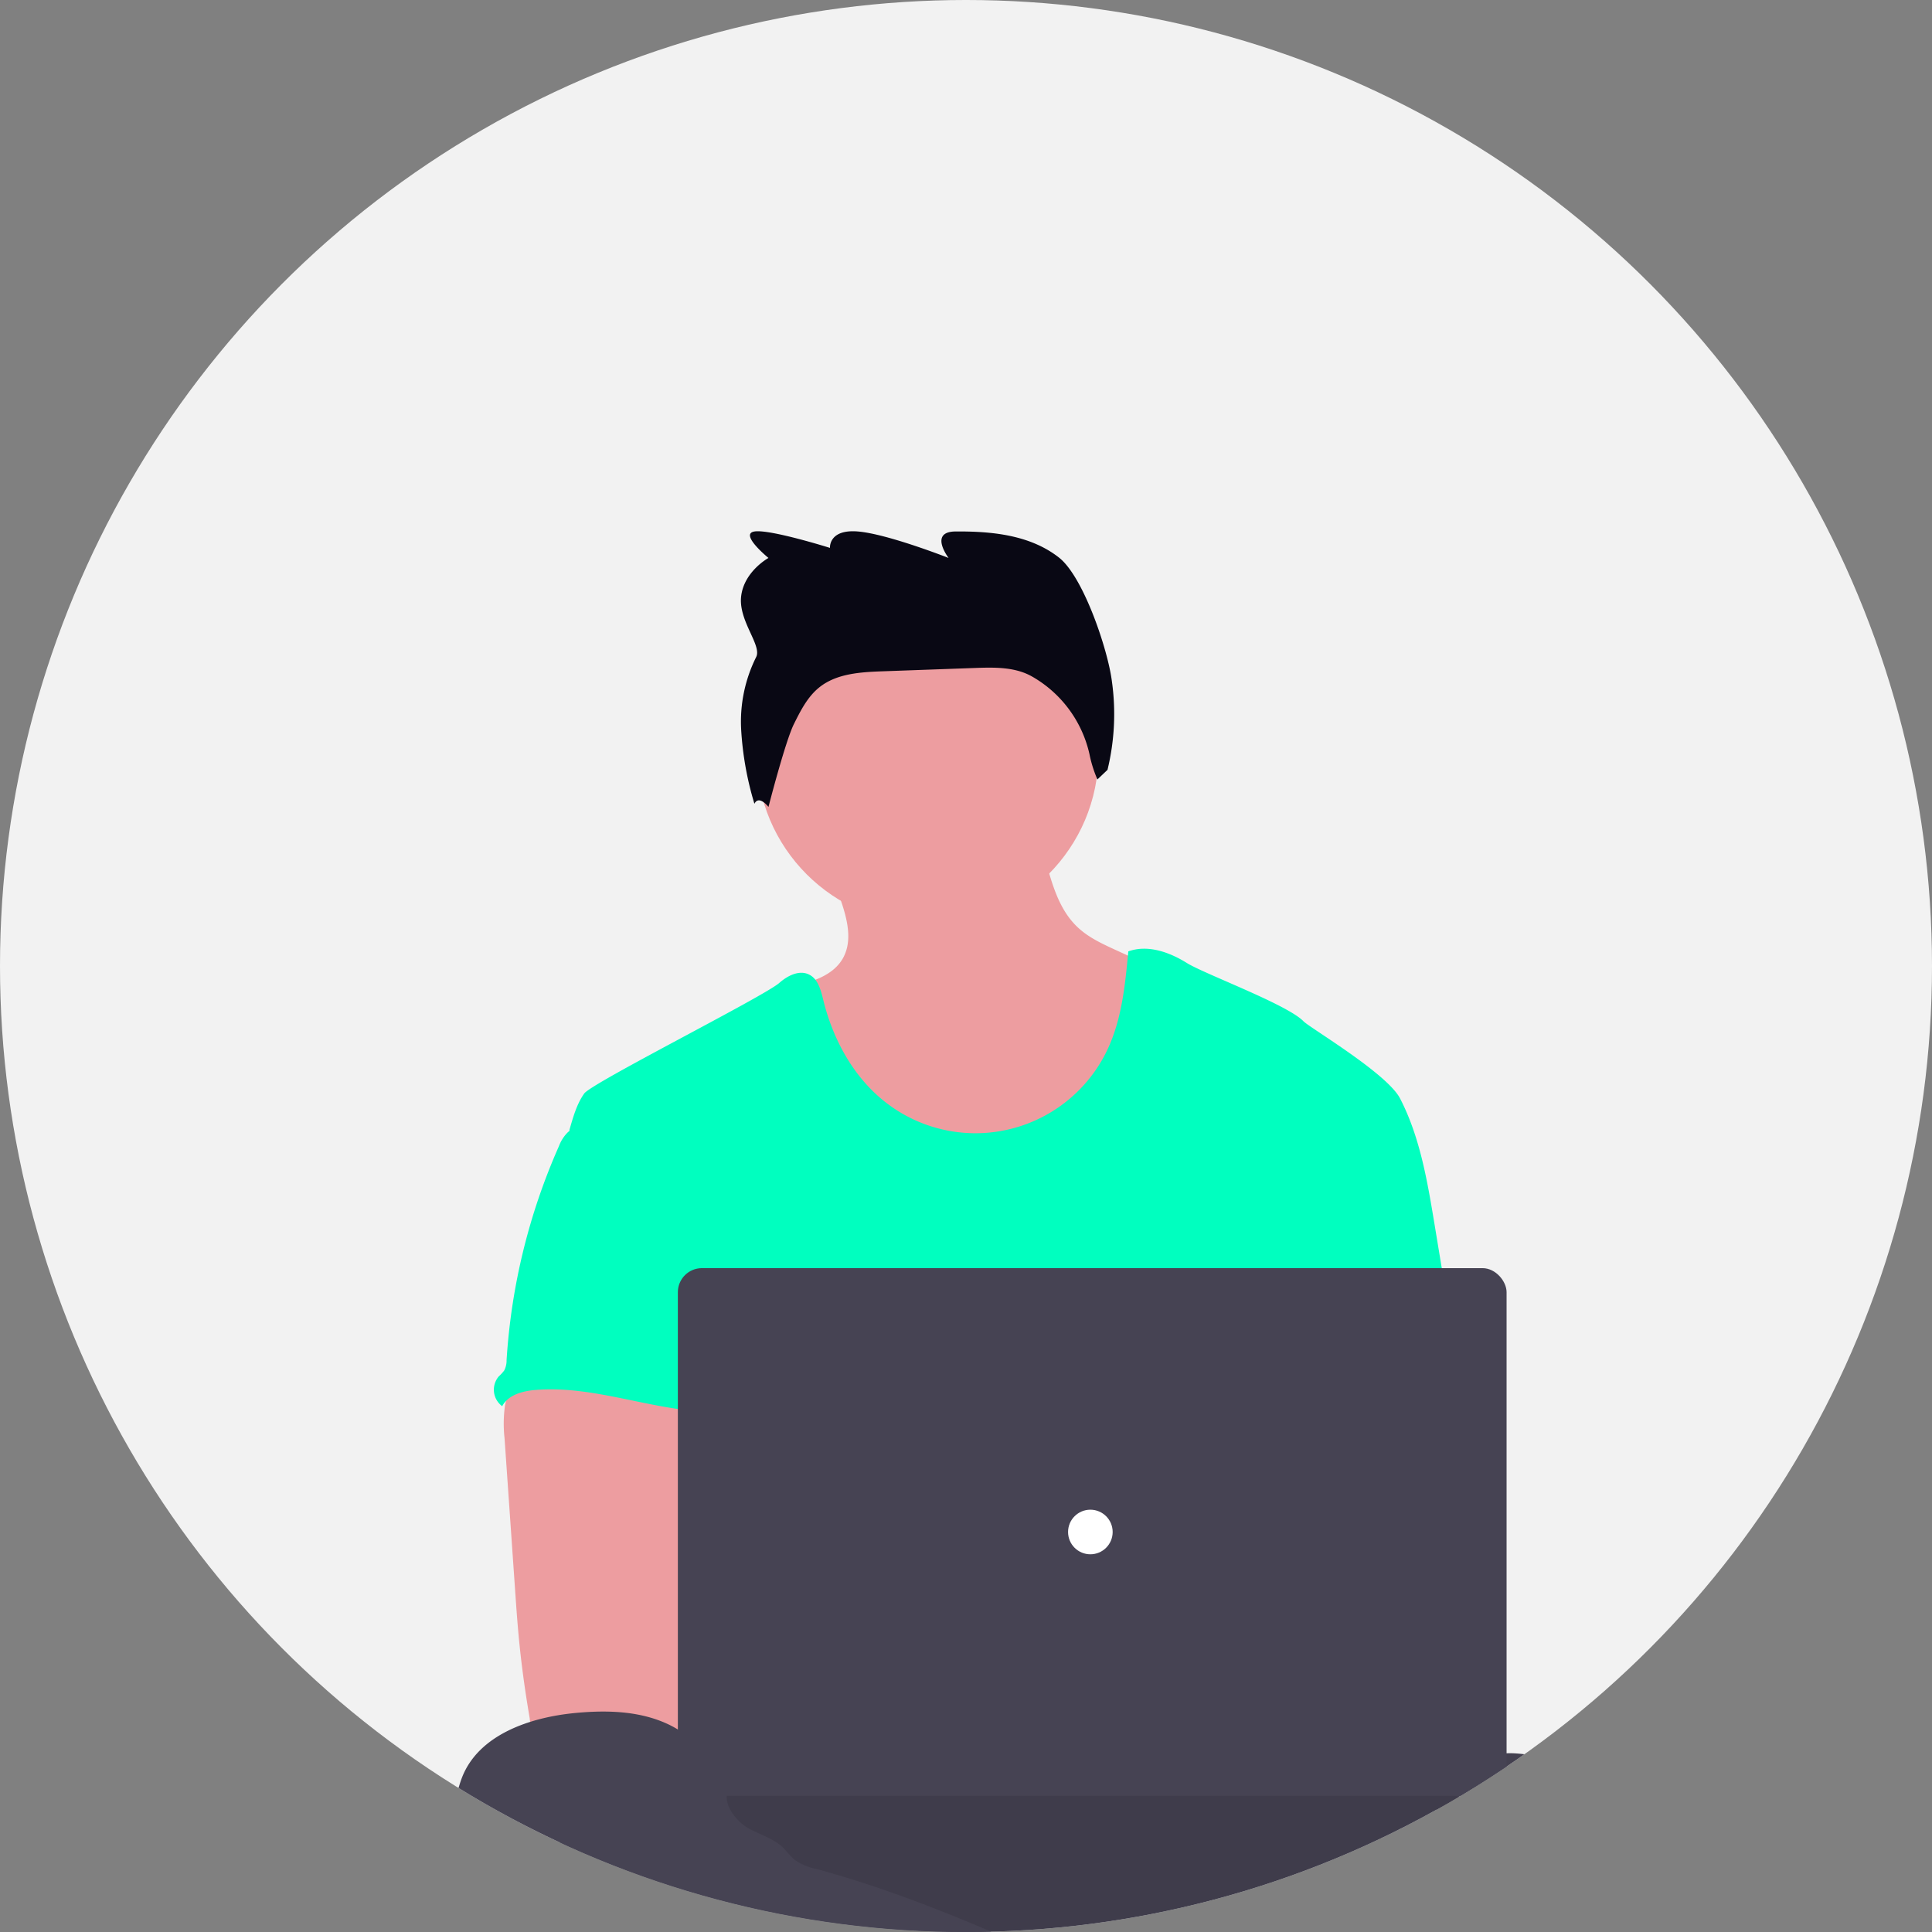
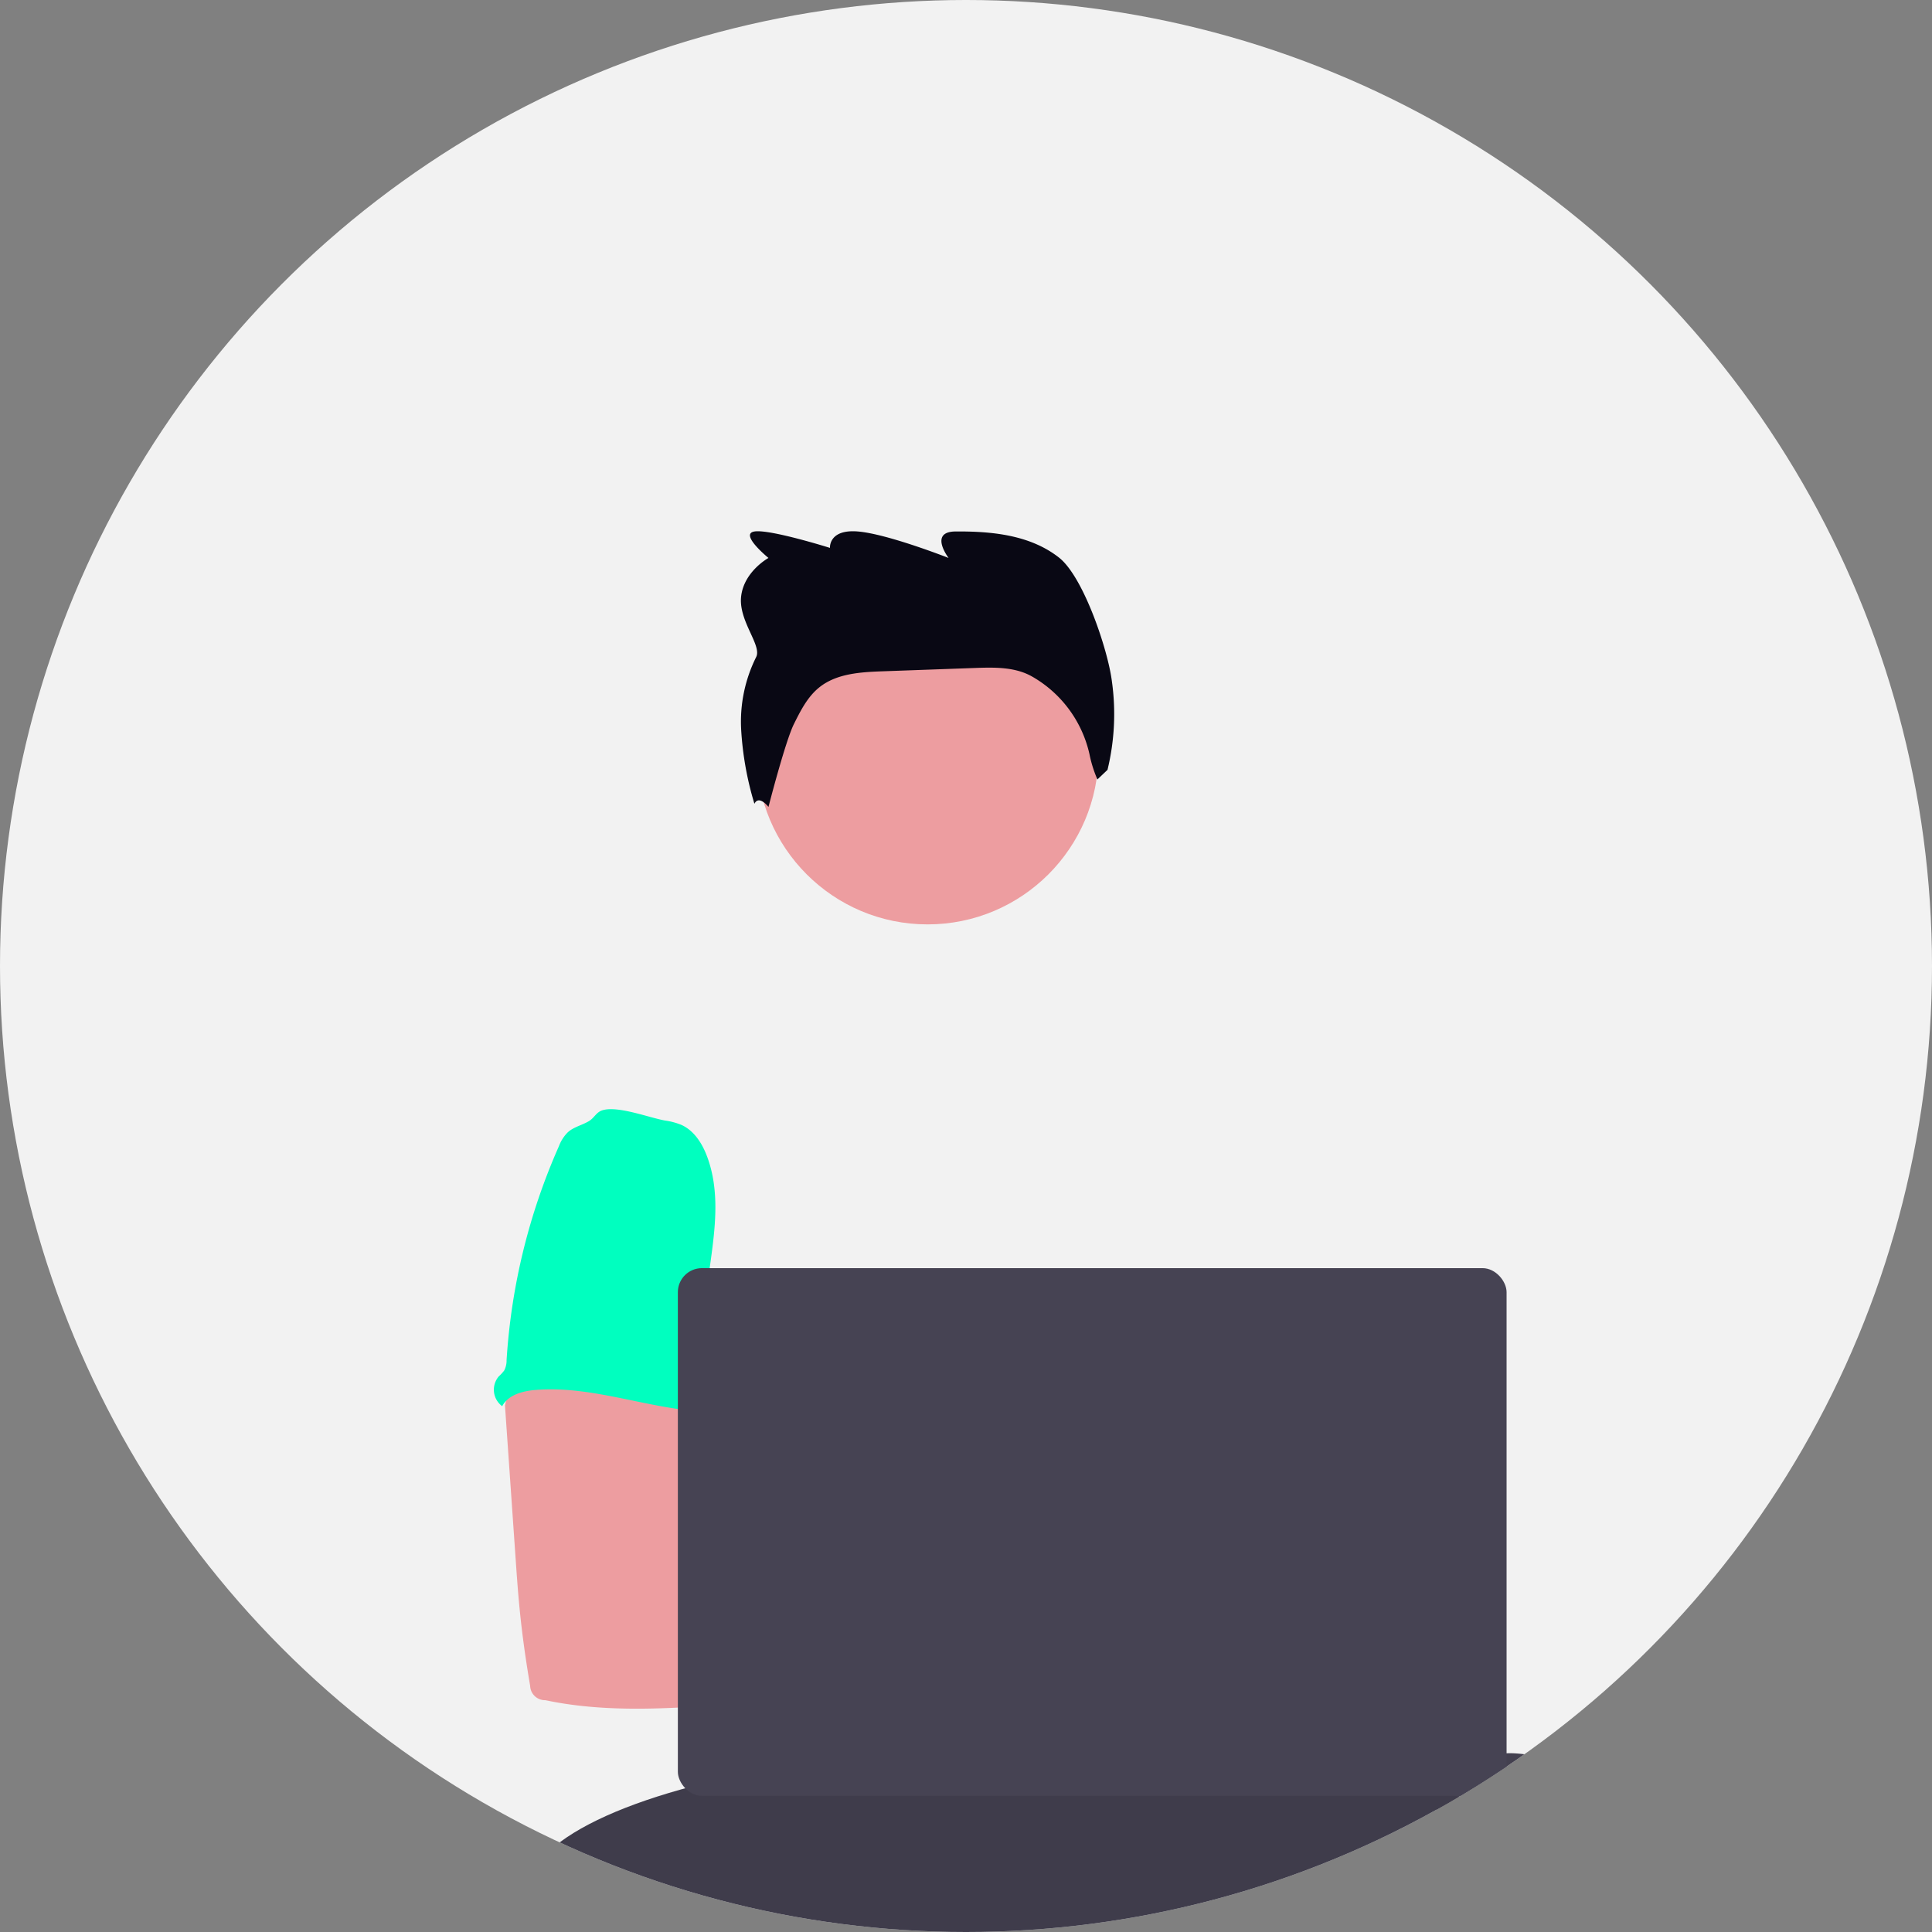
<svg xmlns="http://www.w3.org/2000/svg" width="640" height="640" viewBox="0 0 640 640" role="img" artist="Katerina Limpitsouni" source="https://undraw.co/">
  <rect x="0" y="0" width="640" height="640" fill="#808080" stroke="none" />
  <defs>
    <clipPath id="a-110">
      <circle cx="320" cy="320" r="320" transform="translate(1020 86)" fill="none" stroke="#707070" stroke-width="1" />
    </clipPath>
  </defs>
  <g transform="translate(-572 -192)">
    <circle cx="320" cy="320" r="320" transform="translate(572 192)" fill="#f2f2f2" />
    <g transform="translate(-448 106)" clip-path="url(#a-110)">
      <g transform="translate(16312.887 -22215.375)">
        <path d="M453.334,643.55c4.1-1.563,8.617-1,13.012-.406,14.145,1.933,28.5,3.915,41.61,9.565,6.155,2.634,12.015,6.155,16.176,11.338,3.693,4.666,5.847,10.378,7.891,16L536.75,693c1.8,4.924,3.619,9.947,4.124,15.179,1.477,15.5-9.122,30.112-22.454,38.163s-29.028,10.919-44.318,13.923-30.641,6.328-45.869,9.849a184.686,184.686,0,0,1-21.58,4.247c-16.3,1.847-33.337-.874-48.824,4.518-6.155,2.154-12.2,5.355-18.589,6.845a115.6,115.6,0,0,1-12.852,1.957l-29.311,3.348a159.88,159.88,0,0,1-17.973,1.379c-12.8,0-25.4-3.028-37.83-6.057a9.563,9.563,0,0,1-3.693-1.49c-1.97-1.551-2.4-4.3-2.684-6.783q-1.884-16.508-3.3-33.054c-.3-3.582-.517-7.46,1.44-10.476,2.462-3.693,7.263-4.85,11.646-5.564a303.938,303.938,0,0,1,56.235-3.9c7.152-7.152,18.946-7.189,28.314-11.079a84.237,84.237,0,0,0,9.984-5.429,130.492,130.492,0,0,1,54.819-17.321,51.027,51.027,0,0,0,11.215-1.6c7.251-2.253,13.862-8.384,21.309-6.882.923-2.548,1.563-5.958,3.693-7.706,1.059-.9,2.364-1.5,3.336-2.462,2.056-2.081,2.241-5.355,1.933-8.26s-1-5.884-.246-8.716a12.048,12.048,0,0,1,1.366-3.041C440.334,646.209,445.91,642.934,453.334,643.55Z" transform="translate(-15252.18 22239.615)" fill="#464353" />
        <path d="M453.334,643.55c4.1-1.563,8.617-1,13.012-.406,14.145,1.933,28.5,3.915,41.61,9.565,6.155,2.634,12.015,6.155,16.176,11.338,3.693,4.666,5.847,10.378,7.891,16L536.75,693c1.8,4.924,3.619,9.947,4.124,15.179,1.477,15.5-9.122,30.112-22.454,38.163s-29.028,10.919-44.318,13.923-30.641,6.328-45.869,9.849a184.686,184.686,0,0,1-21.58,4.247c-16.3,1.847-33.337-.874-48.824,4.518-6.155,2.154-12.2,5.355-18.589,6.845a115.6,115.6,0,0,1-12.852,1.957l-29.311,3.348a159.88,159.88,0,0,1-17.973,1.379c-12.8,0-25.4-3.028-37.83-6.057a9.563,9.563,0,0,1-3.693-1.49c-1.97-1.551-2.4-4.3-2.684-6.783q-1.884-16.508-3.3-33.054c-.3-3.582-.517-7.46,1.44-10.476,2.462-3.693,7.263-4.85,11.646-5.564a303.938,303.938,0,0,1,56.235-3.9c7.152-7.152,18.946-7.189,28.314-11.079a84.237,84.237,0,0,0,9.984-5.429,130.492,130.492,0,0,1,54.819-17.321,51.027,51.027,0,0,0,11.215-1.6c7.251-2.253,13.862-8.384,21.309-6.882.923-2.548,1.563-5.958,3.693-7.706,1.059-.9,2.364-1.5,3.336-2.462,2.056-2.081,2.241-5.355,1.933-8.26s-1-5.884-.246-8.716a12.048,12.048,0,0,1,1.366-3.041C440.334,646.209,445.91,642.934,453.334,643.55Z" transform="translate(-15252.18 22239.615)" opacity="0.05" />
        <ellipse cx="176.041" cy="49.242" rx="176.041" ry="49.242" transform="translate(-15118.576 22879.654)" fill="#464353" />
        <ellipse cx="176.041" cy="49.242" rx="176.041" ry="49.242" transform="translate(-15118.576 22879.654)" opacity="0.1" />
-         <path d="M343.044,488.169a54.769,54.769,0,0,1-28.24,25.655,70.883,70.883,0,0,1-22.417,4.259c-8.359.382-16.89-.16-24.744-3.016-10.538-3.816-19.291-11.621-25.852-20.719s-11.079-19.488-15.007-29.964c-2.068-5.453-4.038-11.264-3.065-17.025,6.34-1.44,13.283-3.558,16.558-9.184,2.795-4.826,2.019-10.612.406-16.127-.456-1.563-.985-3.115-1.514-4.6-1.231-3.57-5.478-10.353-2.462-13.406,1.884-1.933,9.775-2.918,12.5-4.173,8.384-3.866,16.114-9.454,25.323-11.289,7.965-1.588,16.188-.1,24.141,1.551a7.94,7.94,0,0,1,2.979,1.071,7.165,7.165,0,0,1,2.216,3.324c2.265,5.515,3.595,11.609,5.417,17.358,1.9,6.02,4.333,11.67,8.9,15.942,3.558,3.336,8.088,5.429,12.52,7.46l10.907,5a14.341,14.341,0,0,1,5.158,3.336,13.061,13.061,0,0,1,2.462,6.7,62.562,62.562,0,0,1-6.18,37.855Z" transform="translate(-15254.016 22180.777)" fill="#ed9da0" />
        <circle cx="56.629" cy="56.629" r="56.629" transform="translate(-15042.251 22494.334)" fill="#ed9da0" />
-         <path d="M454.764,545.155l-4.653-28.191c-2.351-14.145-4.776-28.56-11.35-41.3-4.321-8.346-29.927-23.415-32.007-25.581-5.367-5.564-32.844-15.684-38.63-19.3s-12.988-6.155-19.389-3.841c-1.034,11.018-2.13,22.282-6.808,32.315a48.356,48.356,0,0,1-72.952,18.17c-10.969-8.26-18-21-21.273-34.334-.8-3.25-1.711-6.98-4.7-8.47-3.238-1.625-7.128.345-9.848,2.733-4.924,4.419-62.144,33.128-64.655,36.661s-3.693,7.9-4.924,12.138c13.455,29.964,25.766,59.965,39.221,89.929a7.669,7.669,0,0,1,.972,3.693,9,9,0,0,1-1.674,3.693c-6.6,10.6-6.389,23.932-5.663,36.39s1.613,25.618-3.952,36.784c-1.514,3.065-3.484,5.872-4.924,8.938-3.373,6.943-4.592,29.151-2.622,36.611H463.246c-5.306-14.588-3.287-43.862-2.179-59.349.776-10.833-1.231-21.654-2.093-32.488C457.09,588.229,458.42,567.24,454.764,545.155Z" transform="translate(-15267.854 22189.594)" fill="#00ffbf" />
-         <path d="M146.327,552.144a43.576,43.576,0,0,0-.148,10.747l3.533,50.806c.332,4.789.665,9.565,1.108,14.342.849,9.27,2.117,18.466,3.693,27.649a4.924,4.924,0,0,0,5.047,4.789c15.573,3.3,31.663,3.164,47.556,2.265,24.252-1.354,48.467-4.444,72.755-3.915,6.254.135,13.542,0,17.333-4.924s1.588-12.889-3.361-16.866-11.67-4.924-18.023-4.924c-8.408-.086-16.816,1.108-25.2.616-7.694-.456-15.216-2.314-22.676-4.173l-20.928-5.207c.8-6.34,3.213-12.31,5.5-18.33,4.112-10.673,7.953-21.7,8.026-33.14s-4.235-23.464-13.6-30.013c-7.706-5.38-17.629-6.377-27.022-6.155-6.832.2-18.638-1.44-24.88,1.231C150.106,539.107,147.25,547.306,146.327,552.144Z" transform="translate(-15271.933 22214.855)" fill="#ed9da0" />
-         <path d="M224.916,658.524c0,1.231-1.933,0-2.105-1.317-1.354-9.959-9.258-18.17-18.466-22.159s-19.7-4.2-29.668-3.25c-15.08,1.428-32.007,7.2-37.523,21.3-1.3,3.3-1.9,6.869-3.5,10.033-1.773,3.472-4.666,6.242-6.586,9.615-3.312,5.835-3.447,12.988-2.253,19.586,3.213,17.6,15.253,32.66,29.841,43.087s31.638,16.656,48.639,22.27a843.51,843.51,0,0,0,137.878,32.931c7.583,1.145,15.24,2.2,22.5,4.641,6.5,2.179,12.581,5.441,18.934,8,14.773,5.934,30.666,8.051,46.411,10.132,2.684.345,5.761.591,7.743-1.231,2.561-2.376,1.711-6.512.985-9.922a53.366,53.366,0,0,1,6.291-37.867c2.635-4.432,6.057-8.974,5.564-14.108-.591-5.983-6.549-10.218-12.483-11.178s-11.966.456-17.924,1.231c-2.056.271-4.3.443-6.094-.6a12.172,12.172,0,0,1-2.388-2.117,27,27,0,0,0-31.441-4.395c-2.2,1.231-5.54-1.514-7.829-2.548l-25.889-11.72c-29.742-13.455-59.632-26.972-91.1-35.491a19.133,19.133,0,0,1-7.017-2.918c-1.563-1.231-2.684-2.905-4.124-4.272-3.139-2.967-7.509-4.149-11.276-6.254S224.054,662.747,224.916,658.524Z" transform="translate(-15276.966 22237.025)" fill="#464353" />
+         <path d="M146.327,552.144l3.533,50.806c.332,4.789.665,9.565,1.108,14.342.849,9.27,2.117,18.466,3.693,27.649a4.924,4.924,0,0,0,5.047,4.789c15.573,3.3,31.663,3.164,47.556,2.265,24.252-1.354,48.467-4.444,72.755-3.915,6.254.135,13.542,0,17.333-4.924s1.588-12.889-3.361-16.866-11.67-4.924-18.023-4.924c-8.408-.086-16.816,1.108-25.2.616-7.694-.456-15.216-2.314-22.676-4.173l-20.928-5.207c.8-6.34,3.213-12.31,5.5-18.33,4.112-10.673,7.953-21.7,8.026-33.14s-4.235-23.464-13.6-30.013c-7.706-5.38-17.629-6.377-27.022-6.155-6.832.2-18.638-1.44-24.88,1.231C150.106,539.107,147.25,547.306,146.327,552.144Z" transform="translate(-15271.933 22214.855)" fill="#ed9da0" />
        <path d="M167.561,477.084a12.743,12.743,0,0,0-2.733,4.37,206.647,206.647,0,0,0-17.358,70.933,7.091,7.091,0,0,1-.8,3.435,15.021,15.021,0,0,1-1.81,1.957,6.8,6.8,0,0,0,1.157,9.848c2.031-3.829,6.894-5.072,11.215-5.4,20.694-1.637,40.908,7.99,61.663,7.263-1.465-5.06-3.57-9.922-4.764-15.043-5.281-22.738,7.891-47.494-.185-69.395-1.613-4.383-4.309-8.691-8.556-10.612a22.782,22.782,0,0,0-5.478-1.453c-5.244-.948-15.684-5-20.756-3.373-1.871.6-2.61,2.364-4.161,3.422C172.645,474.548,169.519,475.1,167.561,477.084Z" transform="translate(-15272.547 22199.572)" fill="#00ffbf" />
        <rect width="274.525" height="174.81" rx="7.97" transform="translate(-15068.337 22721.465)" fill="#464353" />
-         <circle cx="7.386" cy="7.386" r="7.386" transform="translate(-14939.076 22801.482)" fill="#fff" />
        <path d="M391.74,223.425c2.068-3.9-5.966-12.049-4.94-20.267s9.041-12.606,9.041-12.606-9.751-7.933-4.658-8.766,25.031,5.435,25.031,5.435-.524-6.268,9.3-5.435,29.991,8.766,29.991,8.766-6.507-8.511,2.016-8.766c12.314-.126,25.025,1.154,34.567,8.651,8.135,6.391,16.194,30.6,17.5,40.862a78.164,78.164,0,0,1-1.437,29.444l-3.345,3.181a41.039,41.039,0,0,1-2.624-8.354,39.563,39.563,0,0,0-18.938-25.692l-.182-.1c-5.611-3.158-12.418-3.012-18.852-2.78l-30.556,1.1c-7.351.265-15.268.73-21,5.341-3.871,3.114-6.191,7.712-8.4,12.163-2.848,5.748-8.413,27.428-8.413,27.428s-3.149-4.092-4.658-1.047a105.333,105.333,0,0,1-4.383-24.445,47.9,47.9,0,0,1,4.94-24.11Z" transform="translate(-15434.161 22295.652)" fill="#090814" />
      </g>
    </g>
  </g>
</svg>